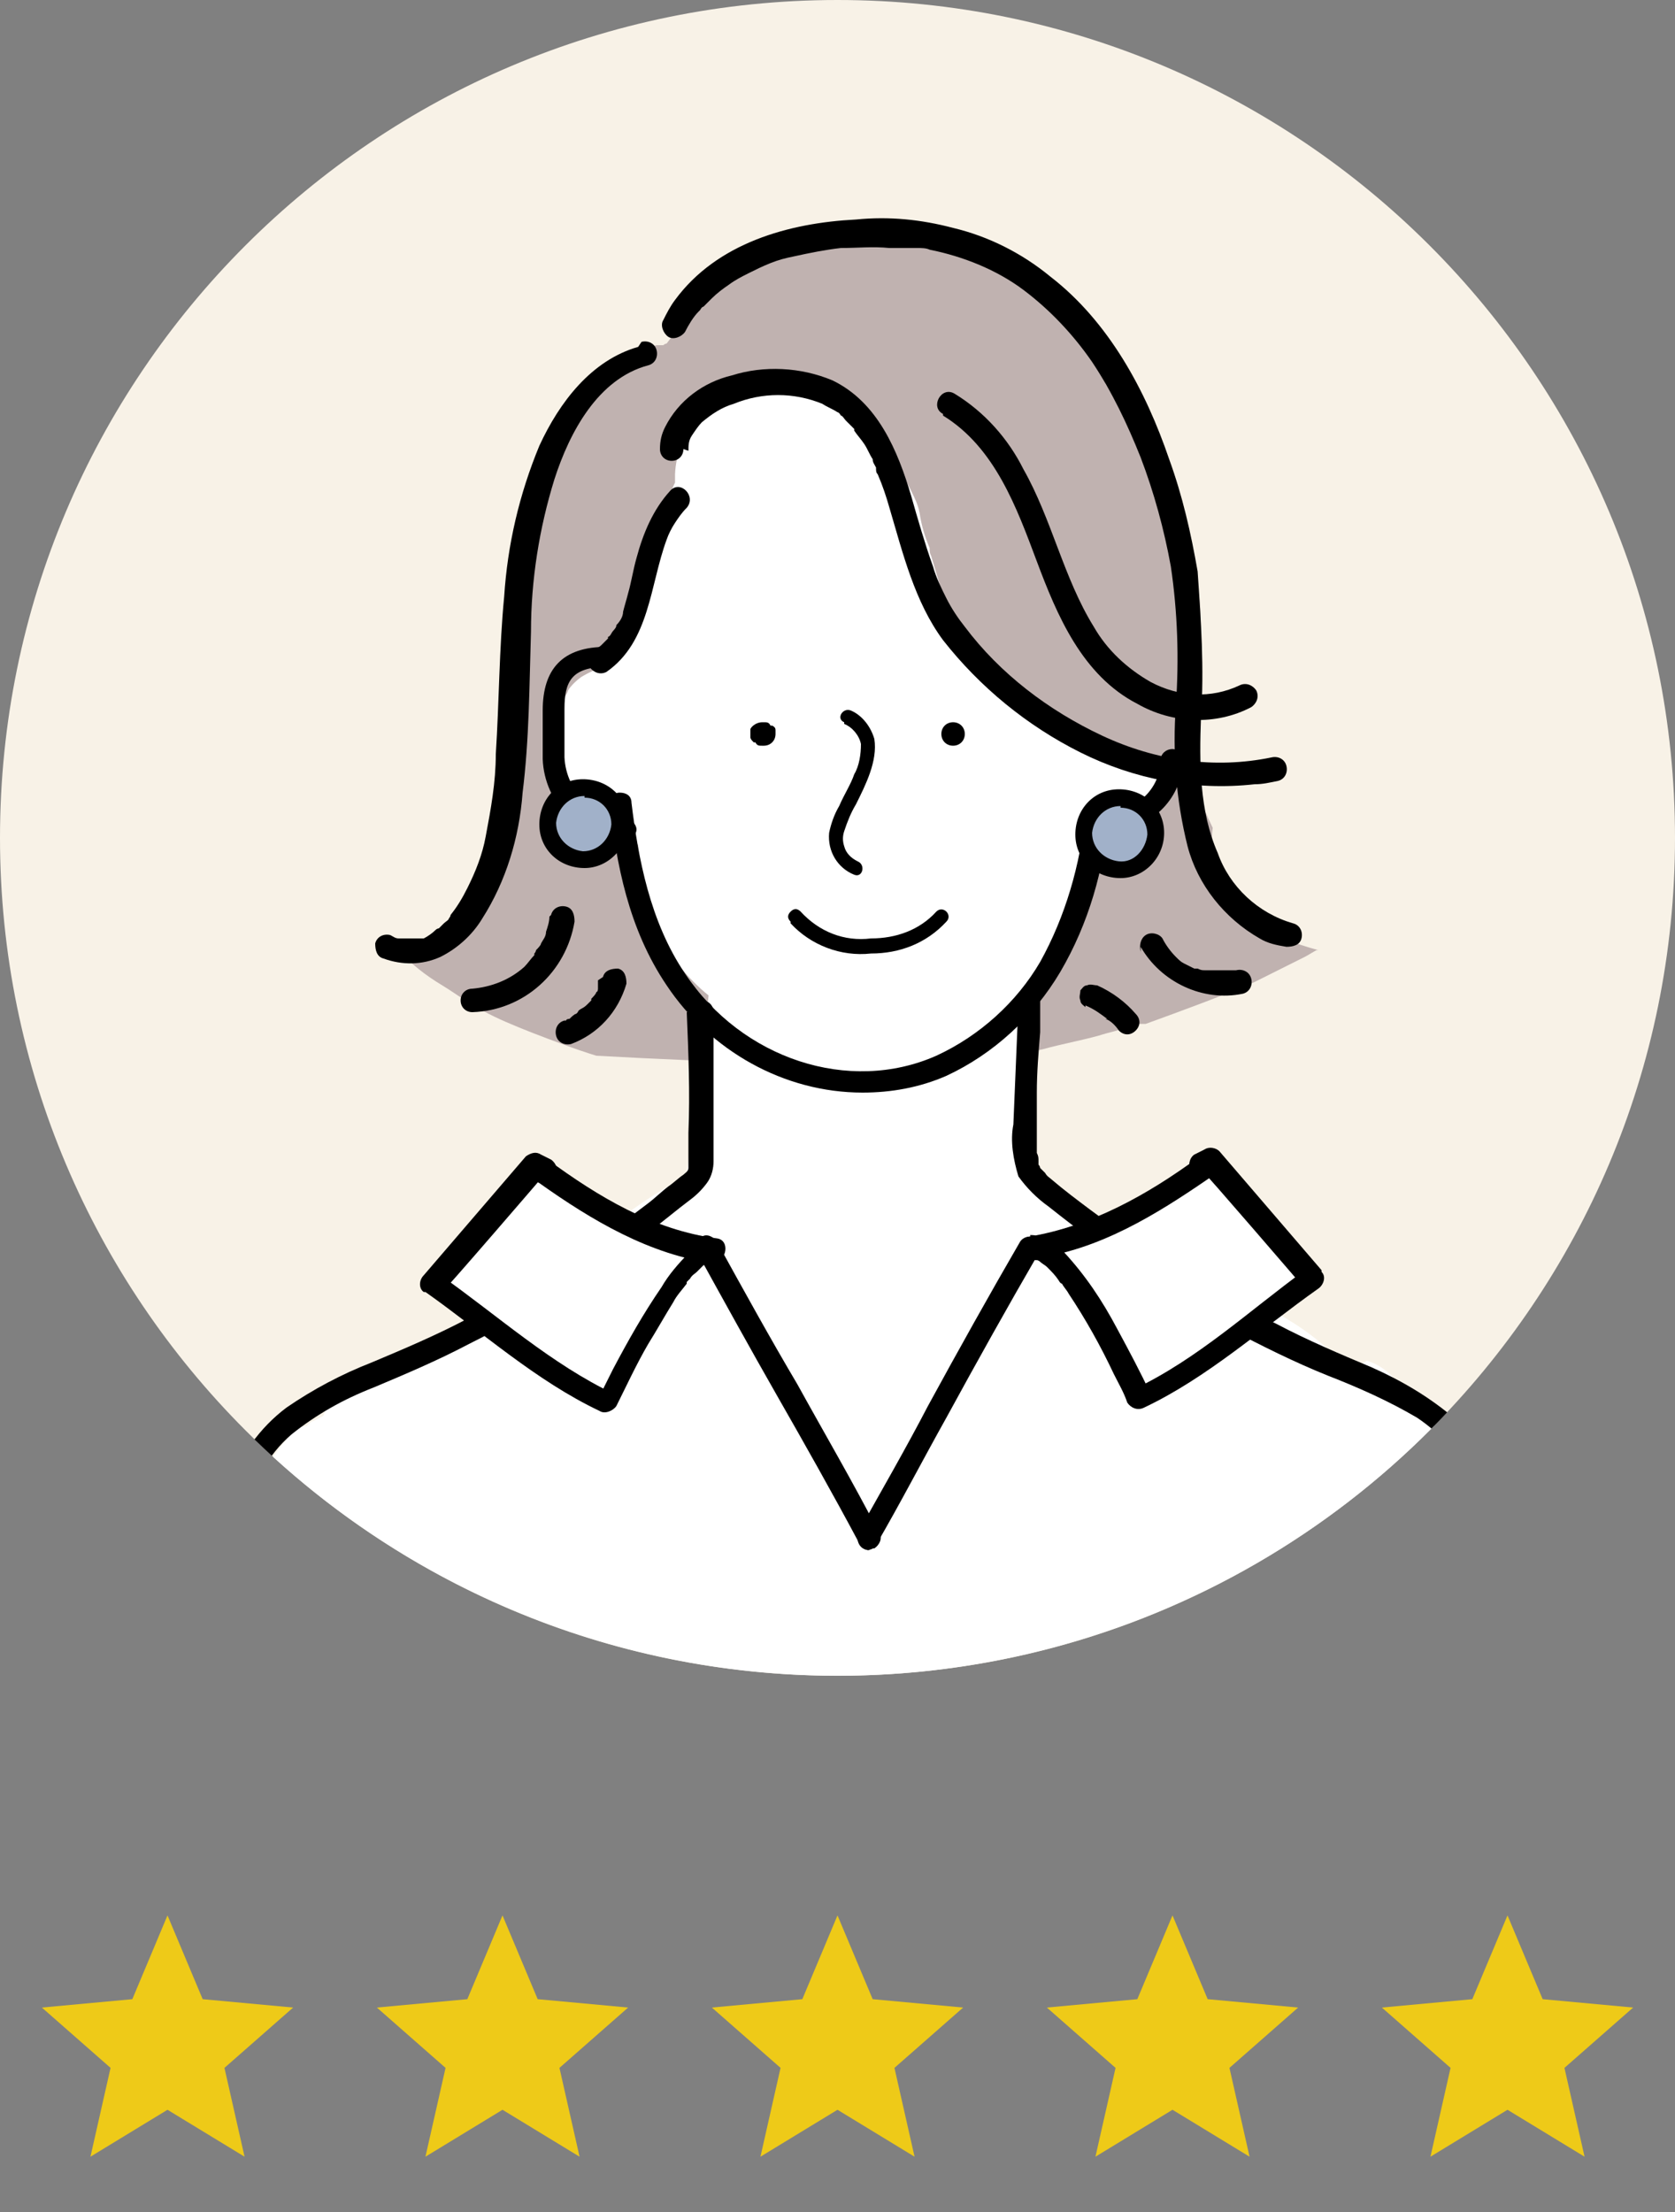
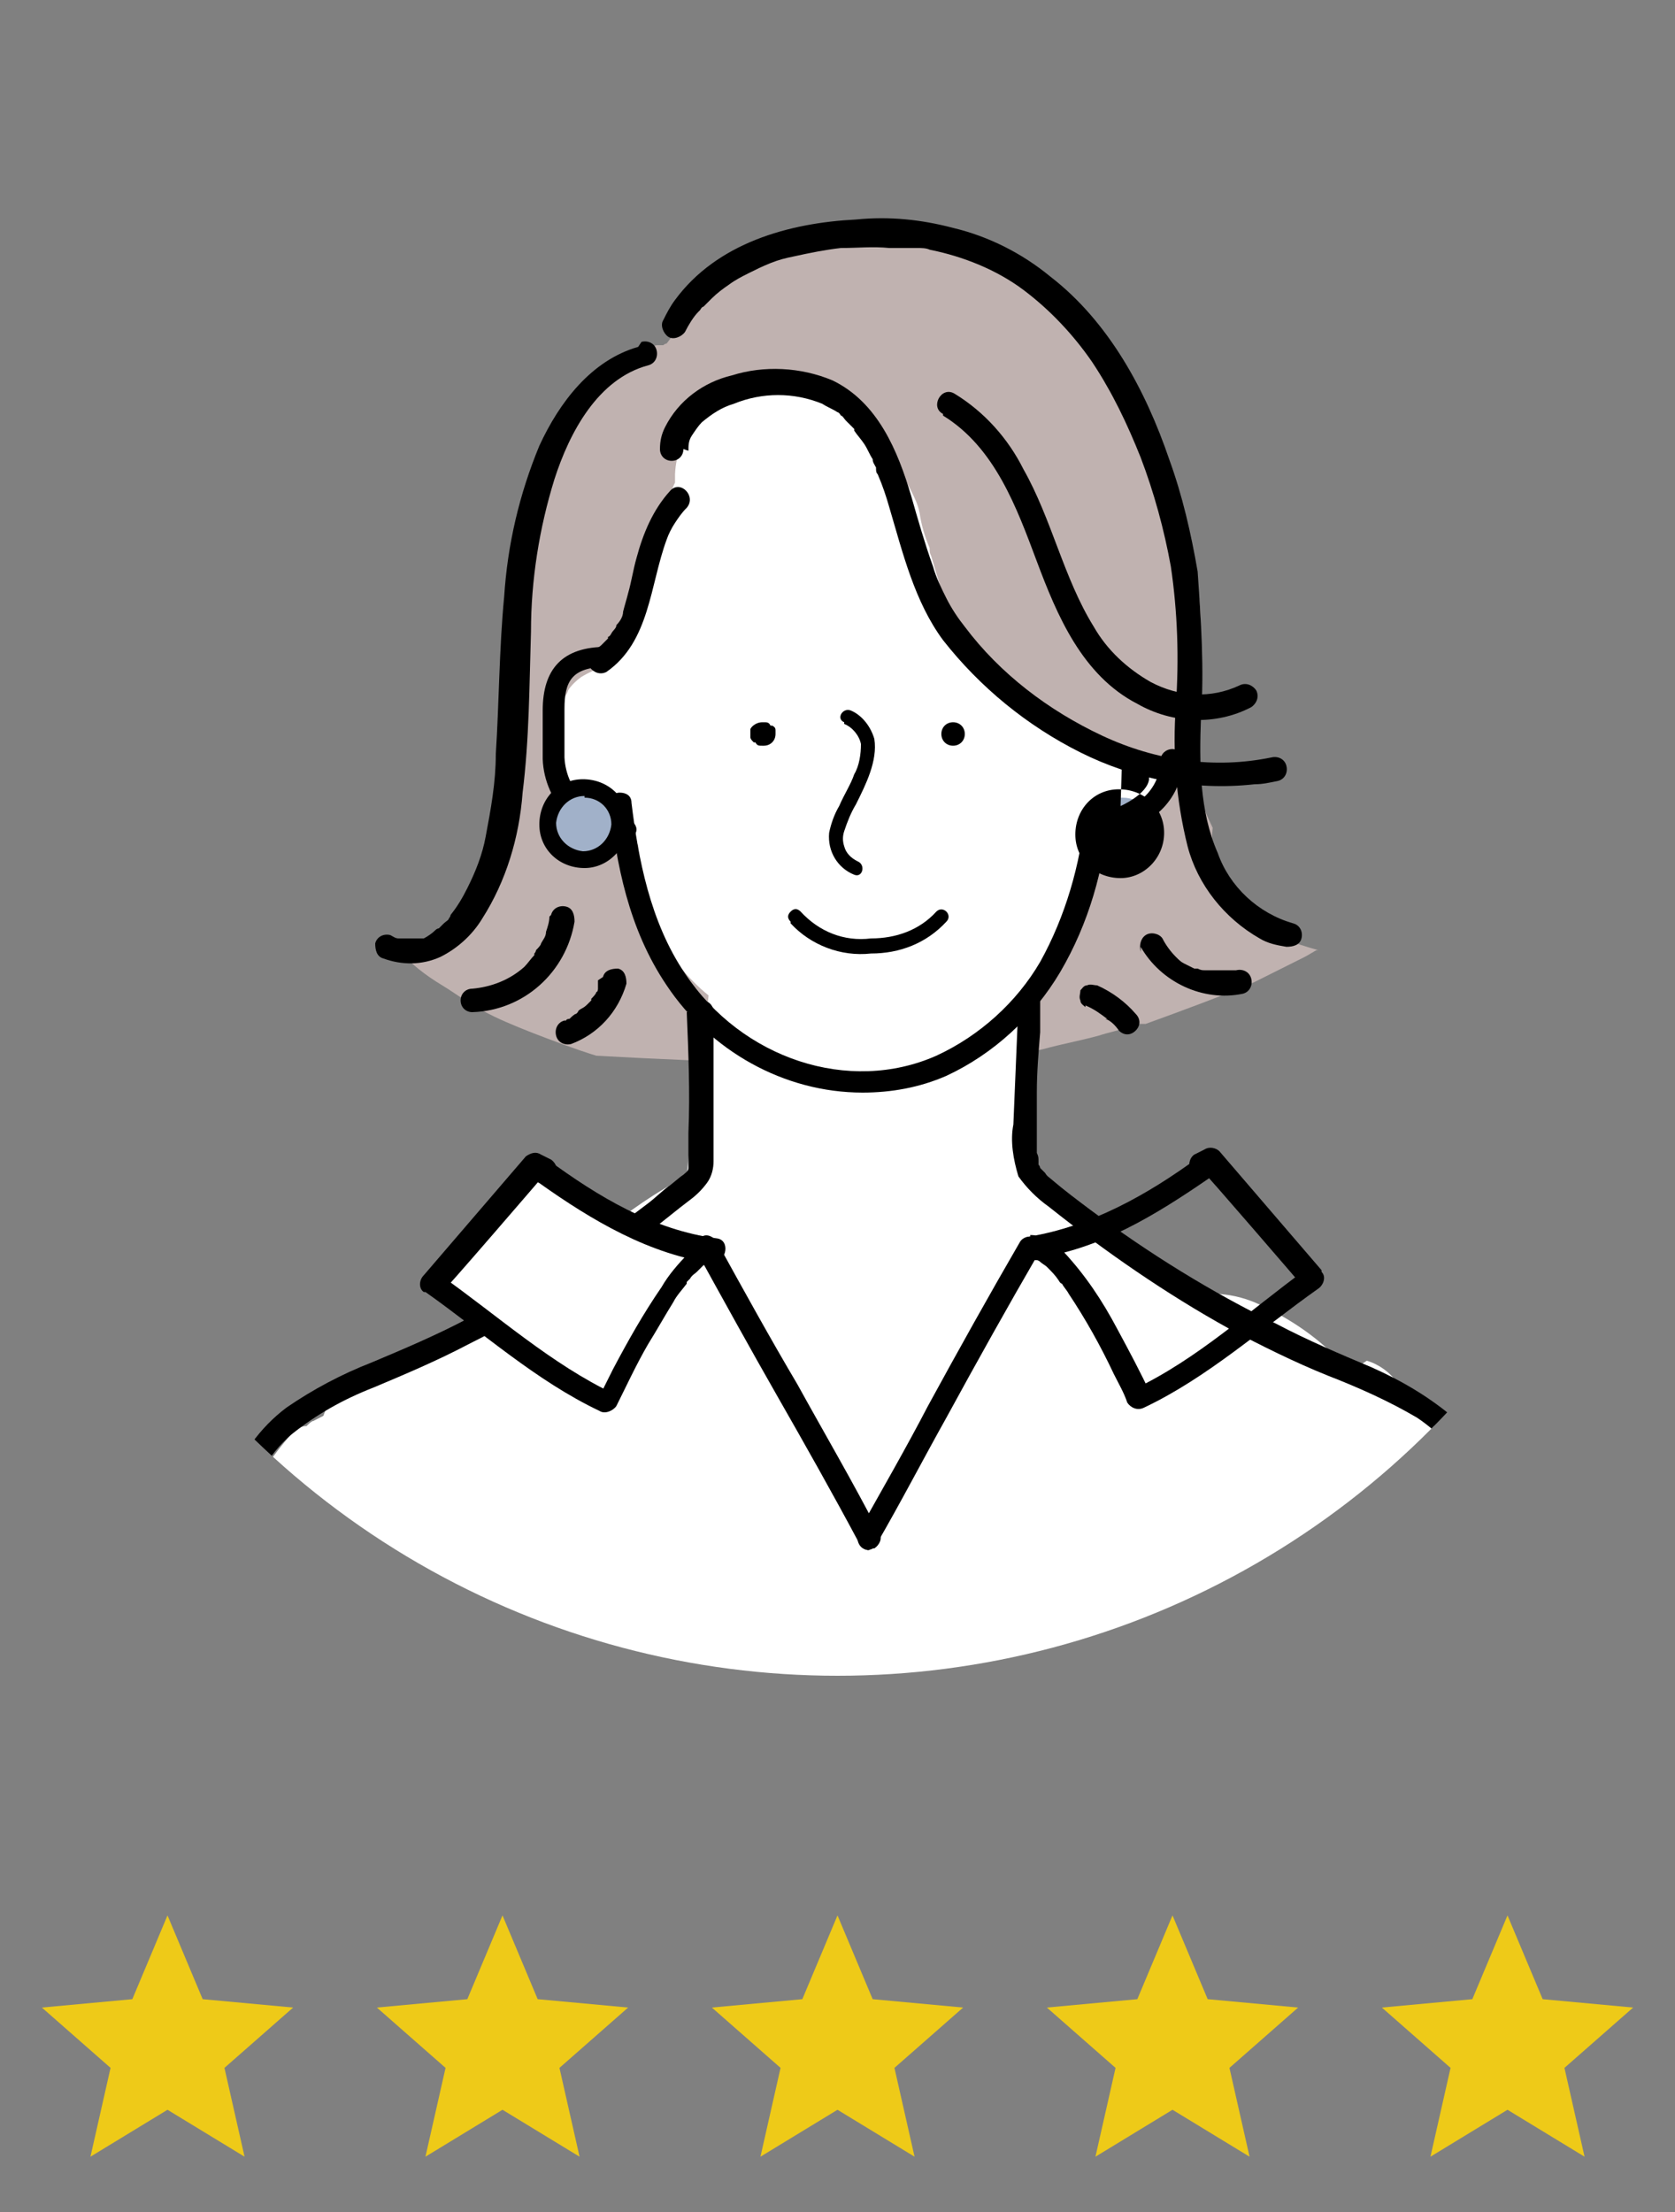
<svg xmlns="http://www.w3.org/2000/svg" version="1.1" viewBox="0 0 100 132">
  <rect x="0" y="0" width="100" height="132" fill="#808080" stroke="none" />
  <defs>
    <style>
      .cls-1 {
        fill: #fff;
      }

      .cls-2 {
        fill: none;
      }

      .cls-3 {
        fill: #a1b1c9;
      }

      .cls-4 {
        fill: #f8f2e7;
      }

      .cls-5 {
        fill: #eeca18;
      }

      .cls-6 {
        fill: #c0b2b0;
      }

      .cls-7 {
        clip-path: url(#clippath);
      }
    </style>
    <clipPath id="clippath">
      <circle class="cls-2" cx="50" cy="50" r="50" />
    </clipPath>
  </defs>
  <g>
    <g id="_レイヤー_1" data-name="レイヤー_1">
      <g>
        <path class="cls-5" d="M10,125.9l-4.6,2.8,1.2-5.3-4.1-3.6,5.4-.5,2.1-5,2.1,5,5.4.5-4.1,3.6,1.2,5.3-4.6-2.8Z" />
        <path class="cls-5" d="M30,125.9l-4.6,2.8,1.2-5.3-4.1-3.6,5.4-.5,2.1-5,2.1,5,5.4.5-4.1,3.6,1.2,5.3-4.6-2.8Z" />
        <path class="cls-5" d="M50,125.9l-4.6,2.8,1.2-5.3-4.1-3.6,5.4-.5,2.1-5,2.1,5,5.4.5-4.1,3.6,1.2,5.3-4.6-2.8Z" />
        <path class="cls-5" d="M70,125.9l-4.6,2.8,1.2-5.3-4.1-3.6,5.4-.5,2.1-5,2.1,5,5.4.5-4.1,3.6,1.2,5.3-4.6-2.8Z" />
        <path class="cls-5" d="M90,125.9l-4.6,2.8,1.2-5.3-4.1-3.6,5.4-.5,2.1-5,2.1,5,5.4.5-4.1,3.6,1.2,5.3-4.6-2.8Z" />
      </g>
-       <path id="_パス_209" data-name="パス_209" class="cls-4" d="M100,50c0,27.6-22.4,50-50,50S0,77.6,0,50,22.4,0,50,0s50,22.4,50,50" />
      <g class="cls-7">
        <g id="_グループ_156" data-name="グループ_156">
          <path id="_パス_210" data-name="パス_210" class="cls-6" d="M76.6,55.8c-1.9-.9-3.3-2.6-4-4.5-.2-.6-.3-1.2-.2-1.9-1.5-3.1-2.4-6.5-2.6-9.9,0-1.4-1.2-2.6-2.6-2.6-9.3-1-18.6-1.4-27.9-1.2-.5,0-1,.2-1.4.5,0-.3-.2-.6-.3-.9-.3-1.1-1.4-1.9-2.6-1.9-1.2,0-2.2.8-2.6,1.9-.2.8-.3,1.6-.5,2.4,0,.2-.1.3-.2.5-.2,1.2-.4,2.4-.5,3.6-.4,2.8-.7,5.7-.9,8.5-.2.3-.2.7-.2,1-.6.3-1,.9-1.3,1.5,0-.2,0,0,0,.2-.2.1-.4.2-.5.4-.3.8-.8,1.4-1.4,1.9-1,.7-2.1,1.2-3.3,1.3h.1c.8.9,1.7,1.6,2.7,2.2.5.3.9.6,1.4.9.2.1.3.2.5.3,0,0,.4.2.5.3.9.5,1.9.9,2.9,1.3,1.3.5,2.6,1,3.9,1.4,7.2.4,14.4.6,21.6.7,1.7-.3,3.4-.7,5.1-1.1,1.1-.3,2.2-.5,3.3-.8.6-.2,1.2-.3,1.7-.5.2,0,.4-.1.7-.2h.4c2.2-.8,4.4-1.6,6.5-2.5,1-.5,2-1,3-1.5.2-.1.5-.3.7-.4h.1c-.7-.2-1.4-.4-2-.7" />
          <path id="_パス_211" data-name="パス_211" class="cls-1" d="M81.3,81.4c-.8-.2-1.7-.2-2.5-.1h0c-.2-.2-.4-.4-.7-.6-1.8-.8-3.5-1.8-5-3-.9-.2-1.8-.6-2.6-1.2-1.2-.8-2.5-1.5-3.6-2.3-.3-.2-.6-.5-.9-.7-.6-.2-1.2-.6-1.8-1l-1.4-1.3c-.7-.8-1.1-1.8-1.4-2.8,0,0-.2,0-.3,0,0-.4,0-.9,0-1.3,0-.4,0-.9,0-1.3,0-.4,0-.7.2-1.1.1-1.4,0-2.9-.6-4.3,0-.3,0-.6,0-.8.6-.7,1.2-1.5,1.7-2.3.8-1.3,1.4-2.7,1.9-4.1.3-.8.5-1.6.6-2.4.4-.2.7-.5,1.1-.8,1.1-.8,2.2-1.6,3.2-2.5.6-.6,1.1-1.3,1.4-2.1-.4-1.1-.5-2.3-.4-3.4,0-.3,0-.5.1-.8-.4-.6-.9-1.1-1.6-1.4,0-1.3,0-2.6-.2-3.9-.4-2.5-1.6-5.1-4-6.2-1.9-1.8-4.1-3.2-6.5-4.1-.2,0-.3,0-.5-.1-1.4-1.6-3.3-2.6-5.4-2.7-.4,0-.7,0-1.1.2-1.9-1.1-4.1-1.4-6.1-.8-2.6.8-4.9,2.5-6.2,4.9-1.4,2.7-2.1,5.6-2.1,8.6,0,.2,0,.4,0,.6-.3,1.2-.3,2.3-.2,3.5-.6,0-1.2.3-1.7.6-2.1,1.5-1.8,4.8-.6,6.8.9,1.5,2.3,2.7,4,3.2h0c0,.2,0,.3,0,.4.1,3.3,1.6,6.5,4.2,8.6-.3,3.6-1,7.2-1.3,10.8-1.8.9-3.5,2.1-5.1,3.4l-8,5.9c-.3.2-.6.5-.9.9-2,.7-3.9,1.4-5.9,2.3h0c-.2.1-.4.2-.6.3-1.3.8-1.7,2.4-.9,3.6.6,1,1.8,1.5,3,1.2.2,0,.3-.1.5-.2,7.6-.4,15.2-.6,22.8-.8.5,1.1,1.2,2.2,1.9,3.1-.2,1.3.7,2.5,1.9,2.9.3,0,.6.1.9,0,.5,1.3,1.9,2,3.2,1.6,1.4.3,2.7-.5,3.1-1.9,0-.3.2-.6.3-.9.1-.1.2-.3.3-.4l2.1-4.8c2.4,0,4.7,0,7.1,0l4.9.2,5.1.2h2.5c1.1.2,2.4.4,3.3-.2,1.4-.9,1.8-2.7.9-4.1-.4-.6-1.1-1.1-1.8-1.3" />
          <path id="_パス_212" data-name="パス_212" class="cls-6" d="M67,24.5c-.3-.5-.7-1.1-1-1.6-.2-.5-.3-.9-.5-1.3-.9-2.1-2.4-3.8-4.4-5-2.3-2.4-5.5-3.8-8.7-2.5-3.4-.5-6.8.3-9.6,2.2-.6.4-1.1,1.1-1.2,1.8-.6.8-1.2,1.6-1.8,2.4,0,0-.1,0-.2.1-.1,0-.3,0-.4,0-2.9.6-4.6,3.7-5.7,6.3-.1.3-.3.7-.4,1-.2.2-.4.4-.6.7-.1.2-.2.3-.3.5-.8,1.9-1.3,4-1.3,6,0,0,0,.1,0,.2-.2,1.8-.3,3.6-.2,5.3,0,2.1,3.4,2.1,3.3,0,0-.5,0-.9,0-1.4.7,0,1.3-.3,1.8-.8.2,0,.4-.2.5-.3.5-.5.8-1.1,1.1-1.8l1-2.2c.5-.8.8-1.7,1.1-2.5,0-.3,0-.7,0-1l.6-1.2c0-.2.1-.4.2-.6,0-.2,0-.3,0-.5.1-2.5,2-4.6,4.5-5l.4-.2c0,0,.1,0,.2-.1,0,0,.1,0,.1,0,.2,0,.2-.1.2-.1,0,0,.1,0,.2,0,.2,0,.3,0,.5-.1.2,0,.5,0,.7,0,0,0,.8.1.4,0,1,.2,2,.6,2.8,1.2.9.7,1.8,1.6,2.5,2.5.5,1,1.1,1.8,1.6,2.8.2.4.4.8.5,1.3.1.7.3,1.4.6,2.1,0,.2,0,.3.1.5l1.3,4.4c.2.6.7,1.1,1.3,1.1.3.4.6.7,1,1,0,0,.2.1.3.2,2,2.8,4.8,5.4,8.2,6.1,1.4.3,2.8-.5,3.3-1.8.2-.8,0-1.6-.4-2.3,2.8-5.6-.4-12.3-3.4-17.3" />
          <path id="_パス_213" data-name="パス_213" class="cls-1" d="M90.1,107c0-2.5,0-5-.3-7.5-.2-2.8-.5-5.6-.9-8.3-.2-2.6-1.6-4.9-3.6-6.4-.4-.3-.8-.5-1.2-.7-.4-.7-1-1.3-1.7-1.5-.6-.2-1.2-.5-1.8-.7-1.4-1.7-3.2-3-5.1-3.9-1.5-.8-3.2-1-4.9-.6-.3,0-.6-.1-1-.1-.5,0-.9.1-1.4.3-.4-.2-.8-.3-1.2-.3,0-1.5-1-2.7-2.5-2.8-1,0-1.9.4-2.4,1.2-.5.8-.8,1.6-1,2.4-.5.3-1,.6-1.5,1-.6,0-1.2.4-1.7.8-1.1,1-1.6,2.6-1.2,4,0,0,0,0,0,.1l-4.4,5.5c-1.7-1.9-3.3-3.9-4.9-5.8-1.9-2.2-3.5-4.7-4.4-7.5-.4-1.4-1.9-2.2-3.3-1.8-.2,0-.4.1-.5.2-6.9,3.3-13.7,6.7-20.5,10.2-.1,0-.3.2-.4.3-.4,0-.8.3-1.1.7-1.2,1.4-2.2,3-3.1,4.7-.9,1.9-1.9,4-1.6,6.2.2.9.4,1.7.8,2.6.2.7.2,1.8.4,2.7,0,0,0,.2,0,.3-.1,1.6-.2,3.2-.1,4.8,0,2.5,0,5.9,2.9,6.9,1.1.3,2.3.3,3.4,0,1.2-.3,2.4-.6,3.6-.8,2.1-.3,4.3-.5,6.4-.5,4.9,0,9.8.3,14.7.6l29.9,1.7,7.6.4c2.3.1,4.8.3,6.6-1.3,1.9-1.7,1.7-4.5,1.7-6.9" />
          <path id="_パス_214" data-name="パス_214" d="M37.3,50.2c-2.7-.1-4.8-2.3-4.9-4.9v-2.9c0-2.5,1.2-3.8,3.8-3.8s.6.3.6.6-.3.6-.6.6c-2.1,0-2.5.9-2.5,2.5v2.9c.1,2,1.7,3.6,3.7,3.7.3,0,.6.3.6.6s-.3.6-.6.6" />
          <path id="_パス_215" data-name="パス_215" d="M66.2,49.7c-.3,0-.6-.3-.6-.7,0-.3.3-.6.6-.6,1.7,0,3.1-1.4,3.1-3.1,0-.3.3-.6.7-.6.3,0,.6.3.6.7,0,0,0,0,0,0,0,2.3-2,4.2-4.4,4.2h0Z" />
          <path id="_パス_216" data-name="パス_216" d="M51.5,65.2c-4.7,0-9.1-2.5-11.7-6.4-2.3-3.4-3-7.3-3.4-10.8,0-.4.2-.7.6-.7.4,0,.7.2.7.6.4,3.3,1.1,7.1,3.2,10.2,3.4,5.1,9.8,7.2,15,4.9,2.6-1.2,4.8-3.2,6.2-5.6,1.5-2.7,2.4-5.8,2.7-8.9,0-.4.4-.6.8-.6.3,0,.6.4.6.7-.3,3.3-1.2,6.5-2.9,9.4-1.6,2.7-4,4.9-6.8,6.2-1.6.7-3.3,1-5,1" />
          <path id="_パス_217" data-name="パス_217" d="M45.6,43.1h-.1c-.3,0-.6.2-.7.4,0,0,0,.2,0,.3v.2c0,.1.1.2.2.3h.1c.1.2.2.2.4.2h.1c.4,0,.7-.3.7-.7,0,0,0-.1,0-.2,0-.1,0-.2-.2-.3h-.1c-.1-.2-.2-.2-.4-.2" />
          <path id="_パス_218" data-name="パス_218" d="M56.9,44.5c.4,0,.7-.3.7-.7,0-.4-.3-.7-.7-.7-.4,0-.7.3-.7.7,0,.4.3.7.7.7" />
          <path id="_パス_219" data-name="パス_219" d="M50.4,43.2c.5.2.9.7,1,1.2,0,.6-.1,1.3-.4,1.8-.2.6-.6,1.2-.9,1.9-.3.5-.5,1.1-.6,1.6-.1,1.1.5,2.1,1.5,2.5.5.2.7-.6.2-.8-.4-.2-.7-.5-.8-.9-.1-.3-.1-.6,0-.9.2-.6.4-1.1.7-1.6.6-1.2,1.3-2.6,1.1-3.9-.2-.7-.7-1.4-1.4-1.7-.5-.2-.9.5-.4.7" />
          <path id="_パス_220" data-name="パス_220" d="M47.2,55.1c1.2,1.3,3,2,4.8,1.8,1.7,0,3.3-.6,4.5-1.9.4-.4-.2-1-.6-.6-1,1.1-2.4,1.6-3.9,1.6-1.6.2-3.1-.4-4.2-1.6-.2-.2-.4-.2-.6,0-.2.2-.2.4,0,.6" />
          <path id="_パス_221" data-name="パス_221" d="M60.8,59.9c-.1,2.4-.2,4.8-.3,7.2-.2,1,0,2.1.3,3.1.5.7,1.1,1.3,1.8,1.8,3.4,2.7,7,5.2,10.8,7.3,1.9,1,3.9,2,5.9,2.8,1.8.7,3.6,1.5,5.3,2.5,1.5,1,2.7,2.4,3.4,4.1.6,1.8,1,3.6,1,5.5.1,2.3.1,4.5,0,6.8,0,2.4-.1,4.8-.2,7.2,0,.6,0,1.2-.1,1.8,0,.4.3.7.7.7s.7-.3.7-.7c0,0,0,0,0,0,.3-4.8.4-9.6.3-14.4-.1-3.9-.6-8.1-3.5-10.9-1.5-1.3-3.2-2.3-5-3.1-1.9-.8-3.8-1.6-5.7-2.6-3.9-1.9-7.6-4.2-11.1-6.8-.8-.6-1.6-1.2-2.3-1.8-.1-.1-.3-.2-.4-.4,0,0-.1-.1-.2-.2,0,0,0,0-.1-.1-.2-.2,0,0,0,0,0,0,0-.1-.1-.2,0,0,0-.1,0-.2,0-.2,0-.3-.1-.5,0-.6,0-1.2,0-1.8s0-1.2,0-1.8c0-1.2.1-2.4.2-3.6,0-.6,0-1.2,0-1.8,0-.4-.3-.7-.7-.7-.4,0-.7.3-.7.7,0,0,0,0,0,0" />
          <path id="_パス_222" data-name="パス_222" d="M41,60.4c.1,2.4.2,4.8.1,7.2,0,.6,0,1.2,0,1.8,0,0,0,.1,0,.2,0,.1,0,0,0,0,0,0,0,0,0,.1,0,0,0,0,0,0,0,.2-.2.3-.3.4-.3.2-.6.5-.9.7-.4.3-.8.7-1.2,1-3.4,2.6-7,4.9-10.8,6.9-1.9,1-3.8,1.8-5.7,2.6-1.8.7-3.5,1.6-5.1,2.7-1.6,1.2-2.8,2.9-3.4,4.7-.6,1.8-.9,3.8-1,5.7-.1,2.3,0,4.5,0,6.8,0,2.4.1,4.8.2,7.1,0,.6,0,1.2.1,1.8,0,.4.3.7.7.7.4,0,.7-.3.7-.7-.3-4.8-.4-9.5-.3-14.3,0-3.6.4-7.7,3.3-10.2,1.5-1.2,3.1-2.1,4.9-2.8,1.9-.8,3.8-1.6,5.7-2.6,3.8-1.9,7.5-4.2,10.9-6.8.8-.6,1.5-1.2,2.3-1.8.4-.3.7-.6,1-1,.3-.4.4-.9.4-1.3,0-2.4,0-4.7,0-7.1,0-.6,0-1.2,0-1.8,0-.4-.3-.7-.7-.7-.4,0-.7.3-.7.7" />
          <path id="_パス_223" data-name="パス_223" d="M51.9,92.5c-.2,0-.5-.1-.6-.4-1.6-3-3.3-6-4.9-8.8-1.6-2.8-3.2-5.7-4.8-8.6-.2-.3,0-.7.3-.9.3-.2.7,0,.9.3,1.6,2.9,3.2,5.8,4.8,8.5,1.6,2.9,3.3,5.8,4.9,8.9.2.3,0,.7-.3.9,0,0-.2,0-.3,0" />
          <path id="_パス_224" data-name="パス_224" d="M51.9,92.5c-.4,0-.7-.3-.7-.7,0-.1,0-.2,0-.3,1.4-2.5,2.9-5.1,4.2-7.6,1.8-3.3,3.7-6.7,5.5-9.8.2-.3.6-.4.9-.2.3.2.4.6.2.9-1.8,3.1-3.7,6.5-5.5,9.8-1.4,2.5-2.8,5.2-4.2,7.6-.1.2-.3.3-.6.3" />
-           <path id="_パス_225" data-name="パス_225" class="cls-1" d="M71.9,69.7c-3.1,2.2-6.5,4.2-10.3,4.7,2-.3,5.9,7.7,6.6,9.2,3.7-1.7,7.1-4.7,10.4-7.1l-6.1-7.1-.6.3Z" />
          <path id="_パス_226" data-name="パス_226" d="M71.5,69.1c-3,2.2-6.4,4.1-10.1,4.7-.4.1-.6.5-.5.9,0,.3.4.5.7.5,0,0,.1,0,.1,0,.1,0-.2,0,0,0,0,0,0,0,0,0,.1,0,0,0,0,0,0,0,.1,0,.2,0,0,0,.1,0,.2.1,0,0,0,0,0,0,.1,0-.1-.1,0,0s.3.2.4.3c.3.3.5.5.7.8,0,0,.1.2,0,0s0,0,0,0c0,0,.1.2.2.2.1.2.3.4.4.6,1,1.5,1.9,3.1,2.7,4.8.3.6.6,1.1.8,1.7.2.3.6.5,1,.3,3.8-1.8,7-4.7,10.4-7.1.3-.2.5-.7.2-1,0,0,0,0,0-.1l-6.1-7.1c-.2-.2-.6-.3-.9-.1l-.6.3c-.3.2-.4.7-.2,1,.2.3.6.4,1,.3l.6-.3h-.9c0-.1,6.1,7,6.1,7v-1.1c-3.3,2.4-6.4,5.3-10.2,7.1l1,.3c-.6-1.3-1.3-2.6-2-3.9-.9-1.7-1.9-3.2-3.2-4.6-.5-.6-1.2-1-2-1l.2,1.4c3.9-.5,7.3-2.6,10.5-4.8.3-.2.4-.6.3-1-.2-.3-.6-.5-1-.3" />
          <path id="_パス_227" data-name="パス_227" d="M41.1,26.9c0-.3,0-.6.2-.9.2-.3.4-.6.6-.8.6-.5,1.2-.9,1.9-1.1,1.7-.7,3.6-.7,5.3,0,.3.2.6.3.9.5h0c0,.1,0,0,0,0,0,0,.1,0,.2.2.1,0,.2.2.3.3s.2.2.3.3c0,0,.1.1.2.2h0c0,0,0,.1,0,.1.2.3.4.5.6.8.2.3.3.6.5.9,0,.2.1.3.2.5,0,0,0,.1,0,0h0c0,.2,0,.3.1.4.3.7.5,1.3.7,2,.8,2.7,1.5,5.6,3.2,7.9,2.2,2.8,5,5.1,8.2,6.7,3.2,1.6,6.8,2.3,10.4,1.9.5,0,.9-.1,1.4-.2.4-.1.6-.5.5-.9-.1-.4-.5-.6-.9-.5-3.4.7-6.9.2-10.1-1.3-3.2-1.5-6.1-3.7-8.2-6.5-.4-.5-.8-1.1-1.1-1.7-.3-.6-.6-1.2-.8-1.9-.5-1.4-.9-2.8-1.3-4.2-.8-2.7-2-5.6-4.7-6.9-1.9-.8-4.1-.9-6-.3-1.7.4-3.2,1.5-4,3.1-.2.4-.3.8-.3,1.3,0,.4.3.7.7.7s.7-.3.7-.7c0,0,0,0,0,0" />
          <path id="_パス_228" data-name="パス_228" d="M56.3,24.8c3.1,1.9,4.4,5.5,5.6,8.7,1.2,3.2,2.7,6.8,6,8.5,2.1,1.2,4.7,1.3,6.8.2.3-.2.5-.6.3-1-.2-.3-.6-.5-1-.3h0c-1.7.8-3.6.7-5.3-.2-1.4-.8-2.6-1.9-3.4-3.3-1.8-2.9-2.5-6.4-4.2-9.4-.9-1.8-2.3-3.4-4.1-4.5-.8-.5-1.5.8-.7,1.2" />
          <path id="_パス_229" data-name="パス_229" d="M77.2,55.1c-2.1-.6-3.8-2.2-4.5-4.2-1.1-2.5-1.1-5.4-1-8.1.2-2.9,0-5.8-.2-8.7-.4-2.3-.9-4.5-1.7-6.7-1.4-4.1-3.6-8.2-7.1-10.9-1.7-1.4-3.7-2.4-5.8-2.9-1.9-.5-3.8-.7-5.8-.5-4,.2-8.3,1.4-10.8,4.8-.3.4-.5.8-.7,1.2-.2.3,0,.8.3,1,.3.2.8,0,1-.3.2-.4.5-.9.8-1.2,0,0,0-.1,0,0,0,0,0,0,.1-.1,0,0,.1-.2.2-.2.2-.2.3-.3.5-.5.3-.3.7-.6,1-.8.4-.3.8-.5,1.2-.7.4-.2.8-.4,1.3-.6.5-.2.9-.3,1.4-.4.9-.2,1.9-.4,2.8-.5,1,0,1.9-.1,2.9,0,.4,0,.9,0,1.3,0h.3s.2,0,0,0h.1c.2,0,.5,0,.7.1,2,.4,4,1.2,5.6,2.4,1.6,1.2,3,2.7,4.1,4.3,1.2,1.8,2.1,3.7,2.9,5.7.8,2.1,1.4,4.3,1.8,6.5.4,2.7.5,5.5.3,8.3-.2,2.8,0,5.6.7,8.4.6,2.3,2.2,4.3,4.3,5.5.5.3,1,.4,1.6.5.4,0,.8-.1.9-.5.1-.4-.1-.8-.5-.9" />
          <path id="_パス_230" data-name="パス_230" d="M68.1,56.5c1.2,2.1,3.7,3.3,6.1,2.8.4-.1.6-.5.5-.9-.1-.4-.5-.6-.9-.5,0,0-.1,0-.2,0,0,0-.2,0,0,0-.1,0-.2,0-.4,0-.2,0-.5,0-.7,0,0,0-.1,0-.2,0-.1,0-.2,0-.4,0-.1,0-.2,0-.4-.1,0,0-.1,0-.2,0,0,0,0,0,0,0-.2-.1-.4-.2-.6-.3-.2-.1-.3-.2-.5-.4-.3-.3-.6-.7-.8-1.1-.2-.3-.7-.4-1-.2-.3.2-.4.6-.3,1" />
          <path id="_パス_231" data-name="パス_231" d="M38.1,20.7c-2.8.8-4.7,3.3-5.9,5.9-1.2,2.9-1.9,5.9-2.1,9-.3,3.1-.3,6.3-.5,9.4,0,1.7-.3,3.3-.6,4.9-.2,1.1-.6,2.1-1.1,3.1-.3.6-.6,1.1-1,1.6,0,0,0,0,0,0,0,0,0,.1-.1.2,0,.1-.2.2-.3.3-.1.1-.2.2-.3.3,0,0-.1,0-.2.1,0,0,0,0,0,0h0c-.2.2-.5.4-.7.5.1,0,0,0,0,0,0,0-.2,0-.3,0-.1,0-.3,0-.4,0,.2,0,0,0,0,0,0,0-.1,0-.2,0-.1,0-.3,0-.4,0,.2,0,0,0,0,0,0,0-.1,0-.2,0-.2,0-.3-.1-.5-.2-.4-.1-.8.1-.9.5,0,.4.1.8.5.9,1.1.4,2.3.4,3.4-.1,1-.5,1.9-1.3,2.5-2.3,1.4-2.2,2.2-4.8,2.4-7.5.4-3.2.4-6.4.5-9.6,0-3.1.5-6.2,1.4-9.1.9-2.8,2.6-6,5.6-6.8.4-.1.6-.5.5-.9-.1-.4-.5-.6-.9-.5" />
          <path id="_パス_232" data-name="パス_232" d="M32.8,54.7c0,.3-.1.6-.2.9,0,.3-.2.5-.3.7,0,.1-.2.3-.3.4,0,0,0,.1-.1.2,0,0,0,0,0,.1-.2.2-.4.5-.6.7-.9.8-2,1.2-3.1,1.3-.4,0-.7.3-.7.7,0,.4.3.7.7.7,3.1-.1,5.6-2.4,6.1-5.4,0-.4-.1-.8-.5-.9-.4-.1-.8.1-.9.5" />
          <path id="_パス_233" data-name="パス_233" d="M40,29.3c-1,1.1-1.6,2.5-2,4-.2.7-.3,1.4-.5,2.1-.1.4-.2.7-.3,1.1,0,.3-.2.6-.4.8,0,.2-.2.3-.3.5,0,0-.1.2-.2.2h0c0,.2,0,0,0,.1-.1.1-.3.3-.4.4-.1.1-.3.2-.4.3-.3.2-.4.6-.3,1,.2.3.6.5,1,.3,2.6-1.8,2.6-5.2,3.6-7.9.1-.3.3-.7.5-1,.2-.3.4-.6.7-.9.6-.7-.4-1.7-1-1" />
          <path id="_パス_234" data-name="パス_234" d="M35.7,58.5c0,0,0,.2,0,.3s0,0,0,.1c0,0,0,.2,0,0s0,0,0,0c0,0,0,0,0,.1,0,0,0,.2-.1.2,0,.1-.2.3-.3.4h0c0,0,0,0,0,0,0,0,0,0,0,.1,0,0-.1.1-.2.2-.1.1-.2.2-.4.3,0,0-.2.1-.2.2,0,0,0,0,0,0h0s-.1.1-.1.1c-.1,0-.3.2-.4.3,0,0-.2,0-.2.1h0c0,0,0,0,0,0,0,0-.1,0-.1,0-.4.1-.6.5-.5.9.1.4.5.6.9.5,1.6-.6,2.8-1.9,3.3-3.6,0-.4-.1-.8-.5-.9-.4,0-.8.1-.9.5" />
          <path id="_パス_235" data-name="パス_235" d="M64.8,60c.5.2.9.5,1.3.8h-.1c.3.1.6.4.8.7.3.3.7.3,1,0,.3-.3.3-.7,0-1-.6-.7-1.4-1.3-2.3-1.7-.2,0-.4-.1-.6,0-.2,0-.3.2-.4.3,0,.2-.1.4,0,.6,0,.2.2.3.3.4" />
          <path id="_パス_236" data-name="パス_236" class="cls-1" d="M32.6,70c3.1,2.2,6.5,4.2,10.3,4.7-2-.3-5.9,7.7-6.6,9.2-3.7-1.7-7.1-4.7-10.4-7.1l6.1-7.1.6.3Z" />
          <path id="_パス_237" data-name="パス_237" d="M32.2,70.6c3.1,2.2,6.6,4.3,10.5,4.8l.2-1.4c-.7,0-1.3.3-1.8.8-.6.6-1.2,1.3-1.6,2-1.1,1.6-2,3.2-2.9,4.9-.3.6-.6,1.2-.9,1.8l1-.3c-3.8-1.8-7-4.7-10.4-7.1v1.1c.1,0,6.2-7.1,6.2-7.1h-.9c0,.1.6.4.6.4.3.2.8,0,1-.3.2-.3,0-.8-.3-1l-.6-.3c-.3-.2-.6-.1-.9.1l-6.1,7.1c-.3.3-.3.8,0,1,0,0,0,0,.1,0,3.4,2.4,6.6,5.3,10.4,7.1.3.2.8,0,1-.3.6-1.2,1.2-2.5,1.9-3.7.5-.8,1-1.7,1.5-2.5.2-.4.5-.7.8-1.1h0c0,0,0-.1,0-.1,0,0,.1-.1.2-.2.1-.2.3-.3.4-.4s.3-.3.4-.4c0,0,.3-.2,0,0,0,0,.1,0,.2-.1s.1,0,.2-.1c.1,0-.2,0,0,0,.1,0,0,0,0,0,0,0,.1,0,.2,0,.8,0,1-1.3.2-1.4-3.8-.5-7.1-2.5-10.1-4.7-.3-.2-.8,0-1,.3-.2.3,0,.8.3,1" />
          <path id="_パス_238" data-name="パス_238" class="cls-3" d="M69,49.7c0,1.2-1,2.1-2.1,2-1.2,0-2.1-1-2-2.1,0-1.1,1-2,2.1-2,1.2,0,2.1,1,2.1,2.1h0" />
-           <path id="_パス_239" data-name="パス_239" d="M66.9,52.4c-1.5,0-2.7-1.1-2.7-2.6,0-1.5,1.1-2.7,2.6-2.7,1.5,0,2.7,1.1,2.7,2.6,0,0,0,0,0,0,0,1.5-1.2,2.7-2.6,2.7M66.9,48.1c-.9,0-1.6.7-1.7,1.6,0,.9.7,1.6,1.6,1.7s1.6-.7,1.7-1.6c0,0,0,0,0,0,0-.9-.7-1.6-1.6-1.6" />
+           <path id="_パス_239" data-name="パス_239" d="M66.9,52.4c-1.5,0-2.7-1.1-2.7-2.6,0-1.5,1.1-2.7,2.6-2.7,1.5,0,2.7,1.1,2.7,2.6,0,0,0,0,0,0,0,1.5-1.2,2.7-2.6,2.7M66.9,48.1s1.6-.7,1.7-1.6c0,0,0,0,0,0,0-.9-.7-1.6-1.6-1.6" />
          <path id="_パス_240" data-name="パス_240" class="cls-3" d="M37,49.2c0,1.2-1,2.1-2.1,2-1.2,0-2.1-1-2-2.1,0-1.1,1-2,2.1-2,1.2,0,2.1,1,2.1,2.1h0" />
          <path id="_パス_241" data-name="パス_241" d="M34.9,51.8c-1.5,0-2.7-1.1-2.7-2.6,0-1.5,1.1-2.7,2.6-2.7,1.5,0,2.7,1.1,2.7,2.6,0,0,0,0,0,0,0,1.5-1.2,2.7-2.6,2.7M34.9,47.5c-.9,0-1.6.7-1.7,1.6,0,.9.7,1.6,1.6,1.7.9,0,1.6-.7,1.7-1.6,0,0,0,0,0,0,0-.9-.7-1.6-1.6-1.6" />
        </g>
      </g>
    </g>
  </g>
</svg>